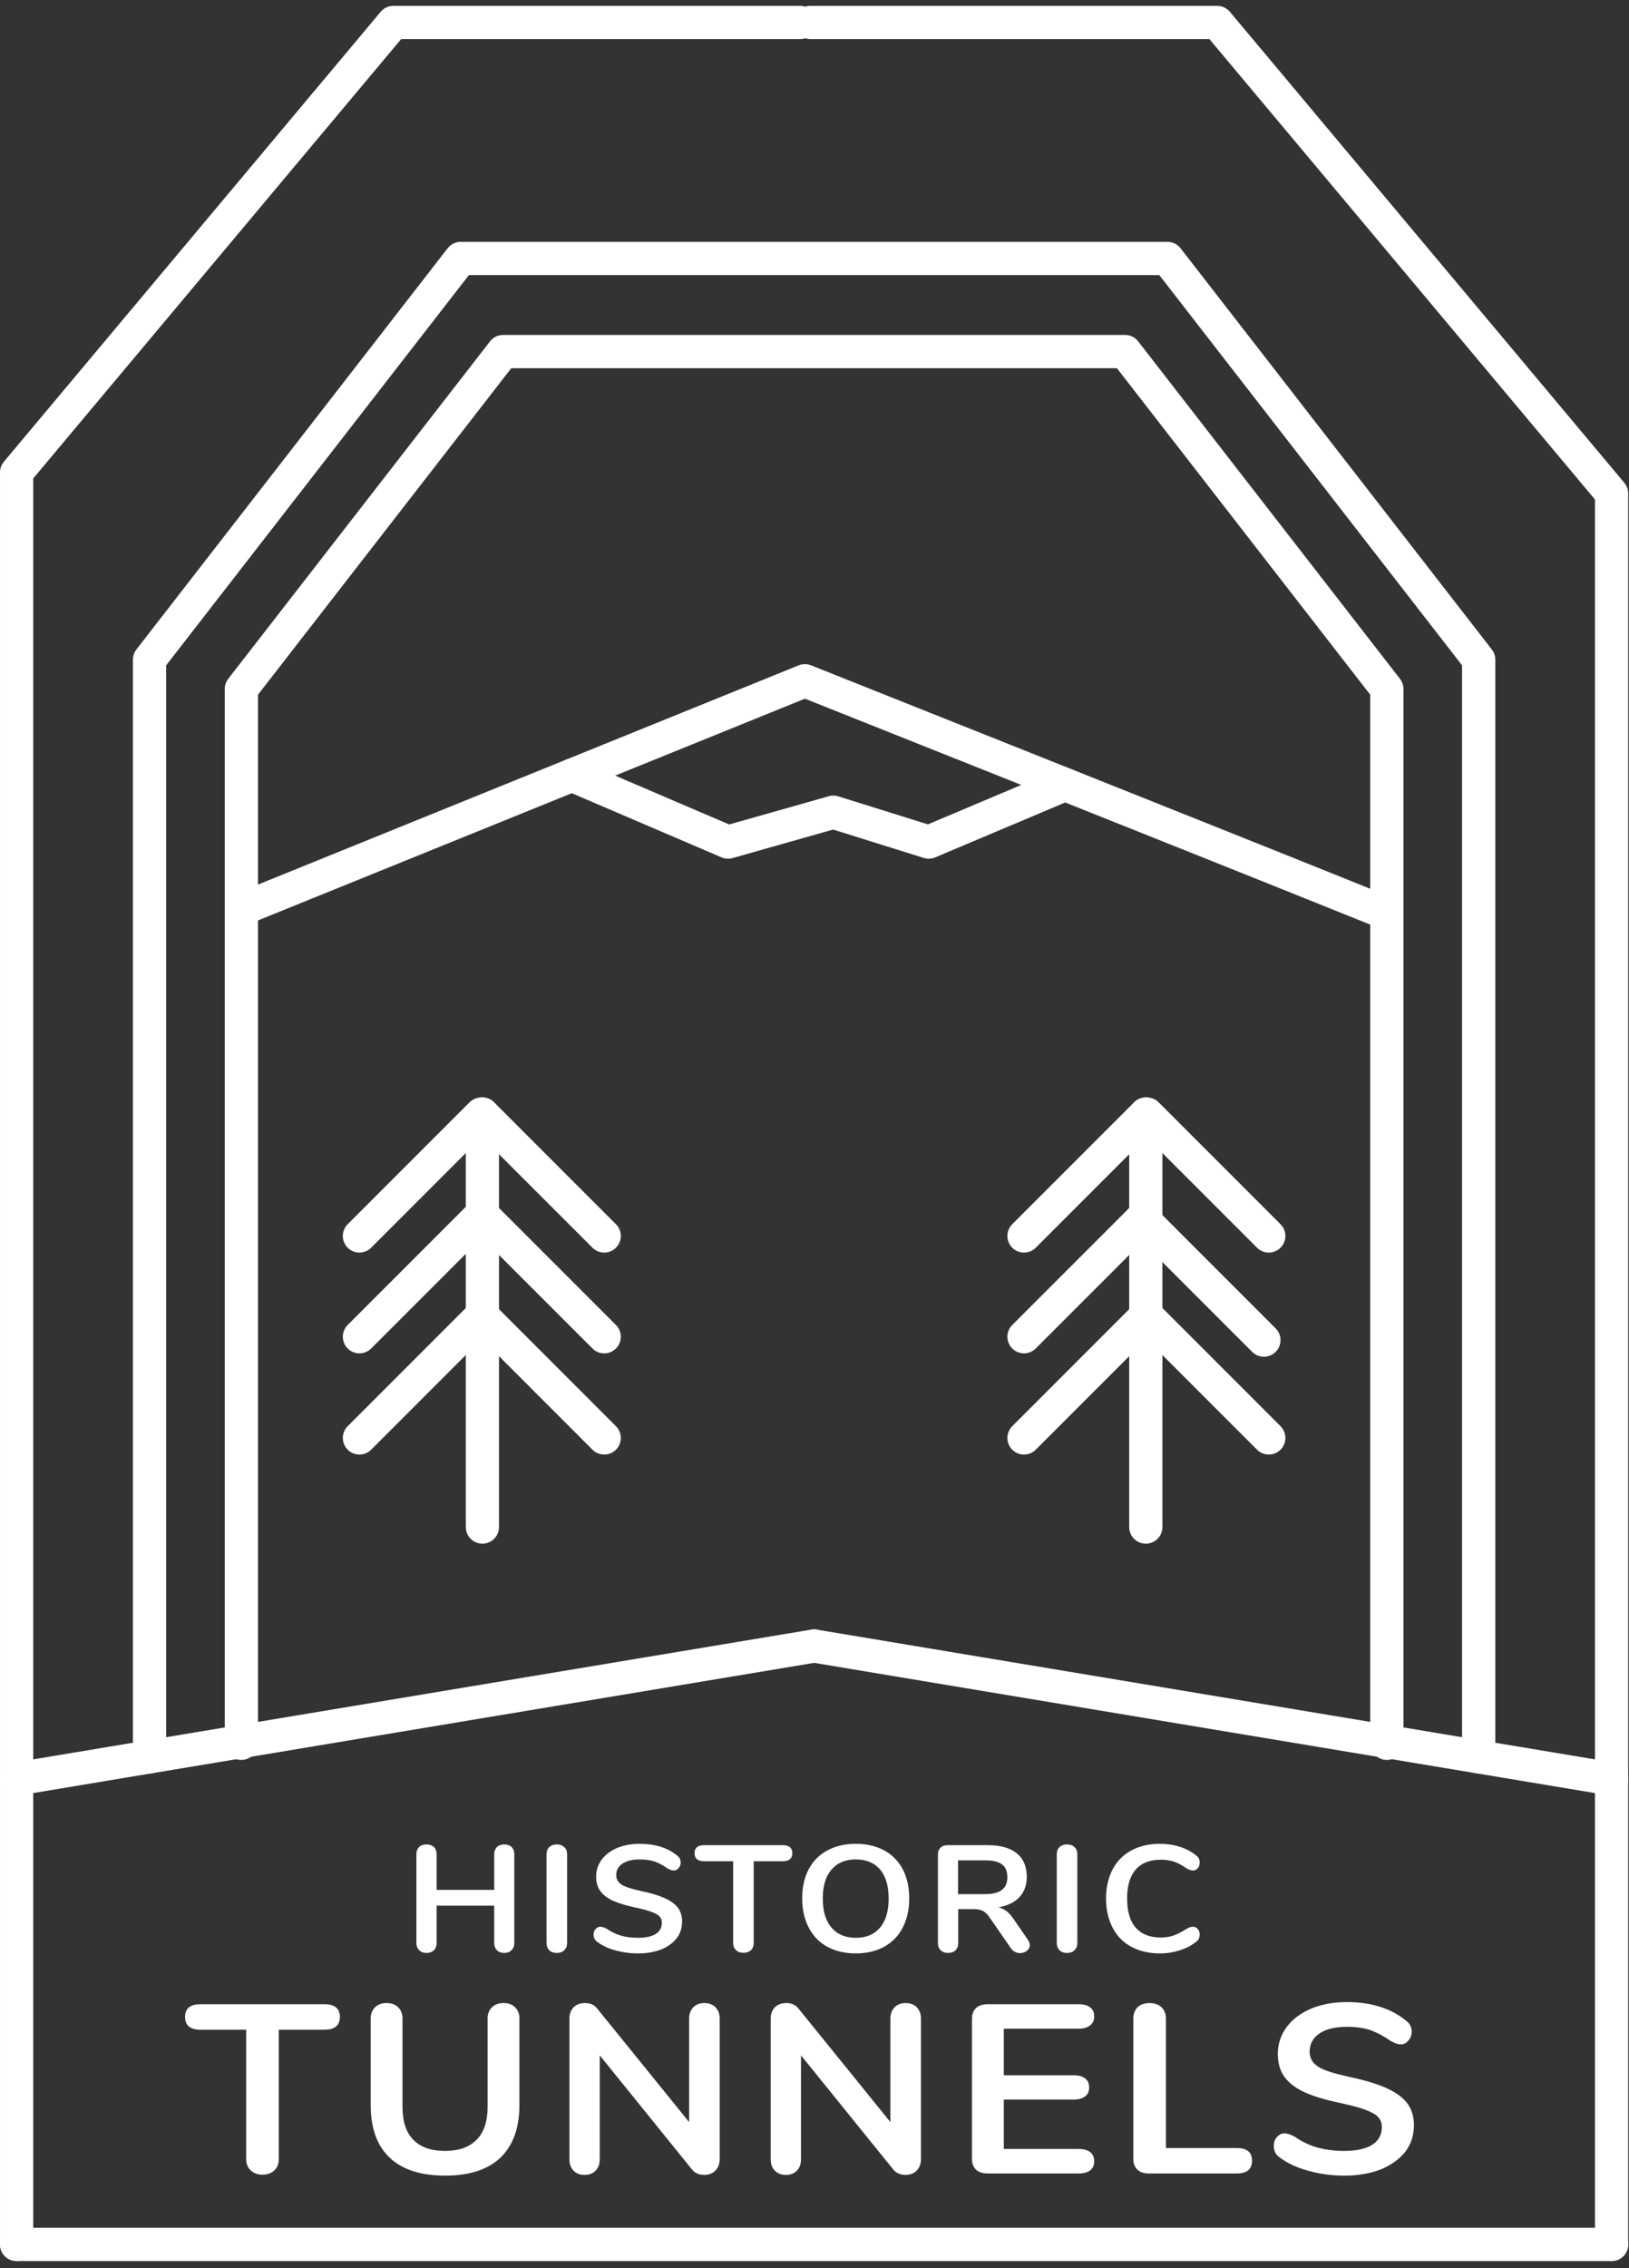
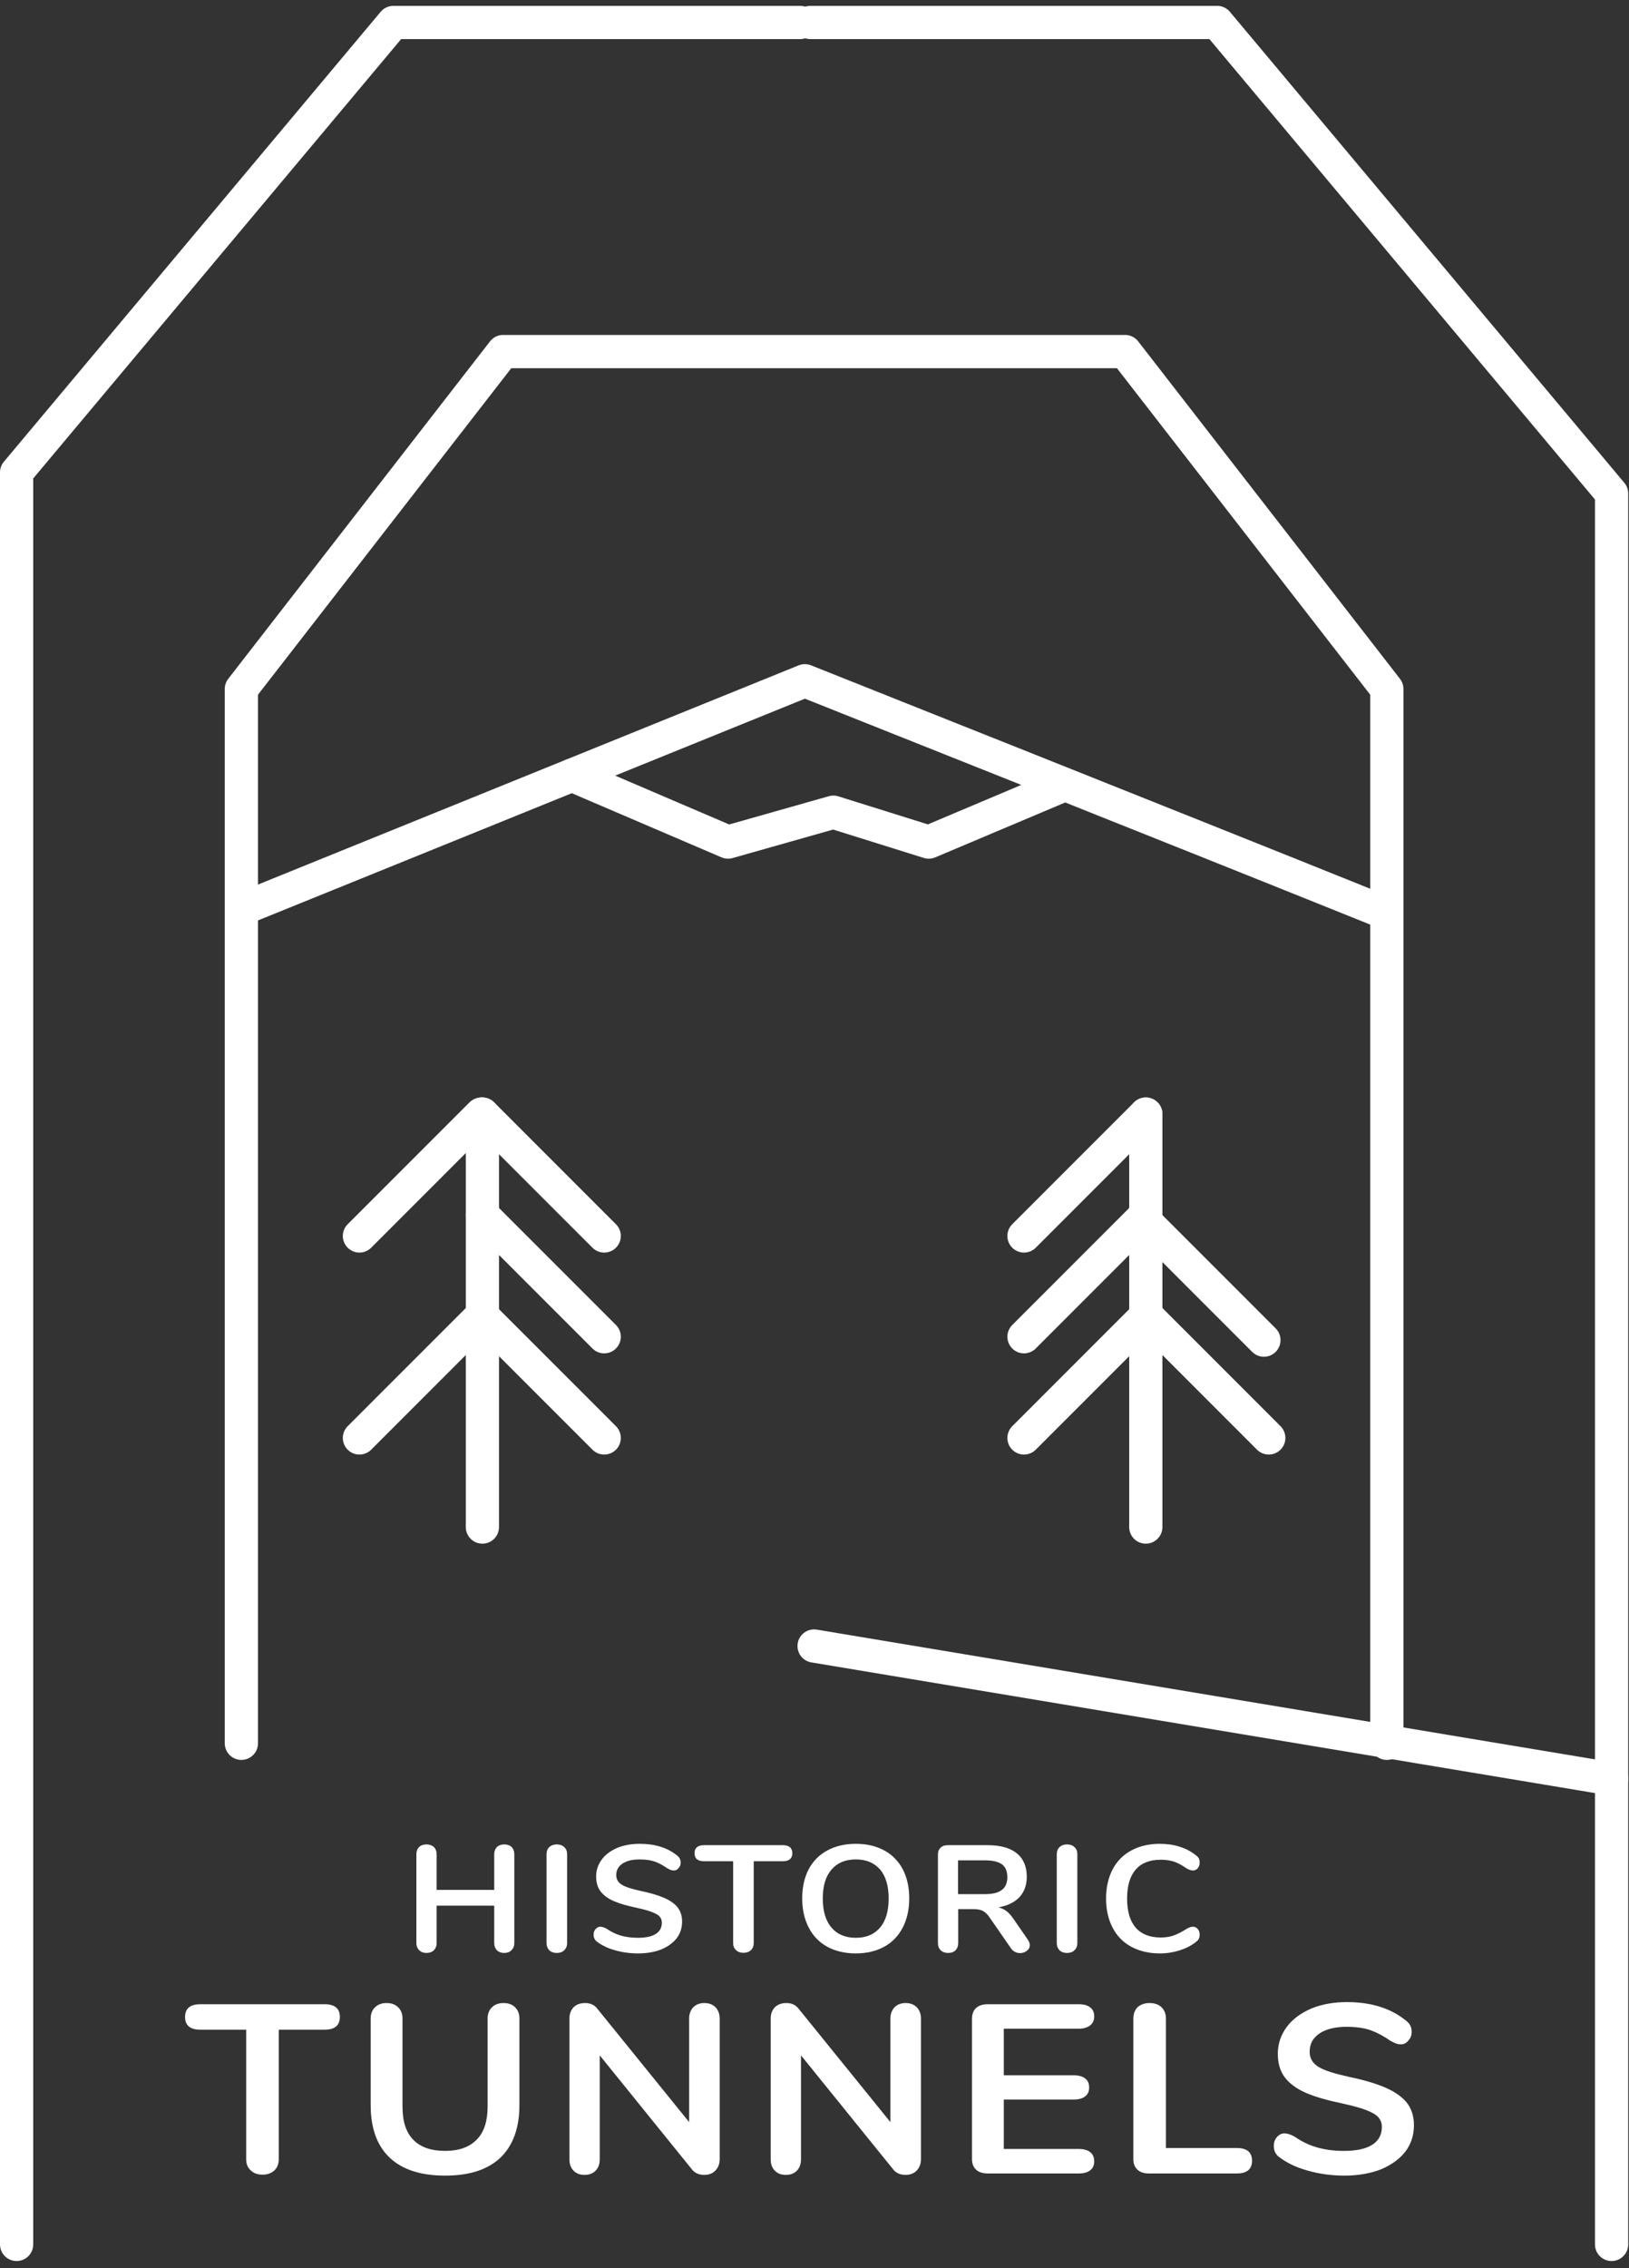
<svg xmlns="http://www.w3.org/2000/svg" width="100%" height="100%" viewBox="0 0 766 1066" version="1.1" xml:space="preserve" style="fill-rule:evenodd;clip-rule:evenodd;stroke-linecap:round;stroke-linejoin:round;stroke-miterlimit:1.5;">
  <rect x="0" y="0" width="766" height="1066" fill="#333333" stroke="none" />
  <g id="train-tunnel">
    <path d="M652.126,819.35l0,-495.513l-123.095,-158.601l-292.437,0l-123.096,158.601l0,495.513" style="fill:none;stroke:#fff;stroke-width:15.63px;" />
    <path d="M757.812,1054.88l0,-822.947l-185.47,-221.368l-191.272,0" style="fill:none;stroke:#fff;stroke-width:15.62px;" />
    <path d="M382.812,773.633l375,62.5" style="fill:none;stroke:#fff;stroke-width:15.62px;" />
    <path d="M538.789,523.633l0,194.087" style="fill:none;stroke:#fff;stroke-width:15.62px;" />
-     <path d="M539.336,523.633l57.275,57.275" style="fill:none;stroke:#fff;stroke-width:15.62px;" />
    <path d="M537.049,572.588l57.275,57.276" style="fill:none;stroke:#fff;stroke-width:15.62px;" />
    <path d="M539.336,618.56l57.275,57.276" style="fill:none;stroke:#fff;stroke-width:15.62px;" />
    <path d="M538.789,523.633l-57.275,57.275" style="fill:none;stroke:#fff;stroke-width:15.62px;" />
    <path d="M538.789,570.997l-57.275,57.275" style="fill:none;stroke:#fff;stroke-width:15.62px;" />
    <path d="M538.789,618.56l-57.275,57.276" style="fill:none;stroke:#fff;stroke-width:15.62px;" />
-     <path d="M695.312,825.716l0,-515.674l-146.345,-188.556l-332.31,0l-146.345,188.556l0,515.674" style="fill:none;stroke:#fff;stroke-width:15.63px;" />
    <path d="M7.812,1054.88l0,-832.853l177.171,-211.462l191.272,0" style="fill:none;stroke:#fff;stroke-width:15.62px;" />
-     <path d="M382.812,773.633l-375,62.5" style="fill:none;stroke:#fff;stroke-width:15.63px;" />
    <path d="M226.836,523.633l-0,194.087" style="fill:none;stroke:#fff;stroke-width:15.62px;" />
    <path d="M226.289,523.633l-57.275,57.275" style="fill:none;stroke:#fff;stroke-width:15.62px;" />
-     <path d="M226.289,570.997l-57.275,57.275" style="fill:none;stroke:#fff;stroke-width:15.62px;" />
    <path d="M226.289,618.56l-57.275,57.276" style="fill:none;stroke:#fff;stroke-width:15.62px;" />
    <path d="M226.836,523.633l57.275,57.275" style="fill:none;stroke:#fff;stroke-width:15.62px;" />
    <path d="M226.836,570.997l57.275,57.275" style="fill:none;stroke:#fff;stroke-width:15.62px;" />
    <path d="M226.836,618.56l57.275,57.276" style="fill:none;stroke:#fff;stroke-width:15.62px;" />
-     <path d="M7.812,1054.88l750,-0" style="fill:none;stroke:#fff;stroke-width:15.63px;" />
    <path d="M497.627,370.066l-60.909,25.709l-44.846,-14.033l-49.531,14.033l-73.379,-31.434" style="fill:none;stroke:#fff;stroke-width:15.63px;" />
    <path d="M647.124,427.267c-80.979,-32.616 -268.654,-107.306 -268.654,-107.306l-259.746,105.267" style="fill:none;stroke:#fff;stroke-width:15.63px;" />
    <g transform="matrix(3.125,0,0,3.125,-2579.94,2114.22)">
      <g transform="matrix(1,0,0,0.95,0,-19.148)">
        <g transform="matrix(24,0,0,24,886.411,-382.96)">
          <path d="M0.627,-0.71c0.019,0 0.035,0.006 0.046,0.017c0.011,0.012 0.017,0.028 0.017,0.047l-0,0.587c-0,0.019 -0.006,0.035 -0.018,0.047c-0.011,0.012 -0.026,0.018 -0.045,0.018c-0.019,-0 -0.035,-0.006 -0.046,-0.018c-0.011,-0.012 -0.017,-0.028 -0.017,-0.047l0,-0.247l-0.361,-0l0,0.247c0,0.019 -0.006,0.035 -0.017,0.047c-0.012,0.012 -0.028,0.018 -0.047,0.018c-0.019,-0 -0.034,-0.006 -0.045,-0.018c-0.012,-0.012 -0.018,-0.028 -0.018,-0.047l0,-0.587c0,-0.019 0.006,-0.035 0.017,-0.047c0.011,-0.011 0.027,-0.017 0.046,-0.017c0.019,0 0.035,0.006 0.047,0.017c0.011,0.012 0.017,0.028 0.017,0.047l0,0.236l0.361,-0l0,-0.236c0,-0.019 0.006,-0.035 0.017,-0.047c0.011,-0.011 0.027,-0.017 0.046,-0.017Z" style="fill:#fff;fill-rule:nonzero;" />
        </g>
        <g transform="matrix(24,0,0,24,905.995,-382.96)">
          <path d="M0.14,0.006c-0.019,-0 -0.035,-0.006 -0.047,-0.018c-0.011,-0.012 -0.017,-0.028 -0.017,-0.047l-0,-0.587c-0,-0.019 0.006,-0.035 0.017,-0.046c0.012,-0.012 0.028,-0.018 0.047,-0.018c0.02,0 0.036,0.006 0.047,0.018c0.012,0.011 0.018,0.027 0.018,0.046l-0,0.587c-0,0.019 -0.006,0.035 -0.018,0.047c-0.011,0.012 -0.027,0.018 -0.047,0.018Z" style="fill:#fff;fill-rule:nonzero;" />
        </g>
        <g transform="matrix(24,0,0,24,913.939,-382.96)">
          <path d="M0.32,0.009c-0.051,-0 -0.1,-0.007 -0.146,-0.021c-0.045,-0.013 -0.082,-0.032 -0.111,-0.055c-0.015,-0.011 -0.023,-0.027 -0.023,-0.048c-0,-0.014 0.004,-0.026 0.012,-0.036c0.009,-0.011 0.019,-0.016 0.03,-0.016c0.012,0 0.026,0.005 0.041,0.014c0.029,0.021 0.059,0.036 0.09,0.045c0.031,0.009 0.066,0.014 0.104,0.014c0.049,0 0.086,-0.008 0.112,-0.025c0.026,-0.017 0.039,-0.042 0.039,-0.075c0,-0.025 -0.012,-0.045 -0.037,-0.058c-0.024,-0.014 -0.064,-0.027 -0.121,-0.04c-0.059,-0.013 -0.106,-0.027 -0.143,-0.044c-0.037,-0.017 -0.064,-0.038 -0.083,-0.064c-0.019,-0.026 -0.028,-0.059 -0.028,-0.099c-0,-0.041 0.012,-0.078 0.035,-0.111c0.023,-0.033 0.056,-0.058 0.097,-0.077c0.042,-0.018 0.089,-0.027 0.141,-0.027c0.095,0 0.173,0.025 0.233,0.076c0.009,0.007 0.015,0.014 0.018,0.021c0.004,0.007 0.006,0.016 0.006,0.027c-0,0.014 -0.004,0.026 -0.013,0.036c-0.008,0.011 -0.018,0.016 -0.029,0.016c-0.007,-0 -0.013,-0.001 -0.019,-0.003c-0.005,-0.002 -0.013,-0.006 -0.022,-0.011c-0.027,-0.02 -0.054,-0.035 -0.08,-0.045c-0.025,-0.009 -0.057,-0.014 -0.094,-0.014c-0.045,0 -0.081,0.009 -0.107,0.027c-0.027,0.019 -0.04,0.044 -0.04,0.077c0,0.027 0.012,0.048 0.035,0.063c0.023,0.015 0.063,0.028 0.119,0.041c0.059,0.013 0.108,0.028 0.145,0.045c0.036,0.016 0.065,0.037 0.085,0.062c0.019,0.025 0.029,0.057 0.029,0.095c0,0.041 -0.011,0.078 -0.034,0.11c-0.023,0.031 -0.056,0.056 -0.097,0.074c-0.042,0.017 -0.09,0.026 -0.144,0.026Z" style="fill:#fff;fill-rule:nonzero;" />
        </g>
        <g transform="matrix(24,0,0,24,930.091,-382.96)">
          <path d="M0.307,0.005c-0.02,-0 -0.036,-0.006 -0.047,-0.018c-0.012,-0.011 -0.018,-0.027 -0.018,-0.046l0,-0.54l-0.182,0c-0.04,0 -0.06,-0.018 -0.06,-0.053c0,-0.035 0.02,-0.053 0.06,-0.053l0.493,0c0.04,0 0.06,0.018 0.06,0.053c0,0.035 -0.02,0.053 -0.06,0.053l-0.182,0l0,0.54c0,0.019 -0.006,0.035 -0.017,0.046c-0.012,0.012 -0.028,0.018 -0.047,0.018Z" style="fill:#fff;fill-rule:nonzero;" />
        </g>
        <g transform="matrix(24,0,0,24,944.995,-382.96)">
          <path d="M0.39,0.009c-0.069,-0 -0.128,-0.015 -0.179,-0.044c-0.05,-0.029 -0.089,-0.071 -0.116,-0.126c-0.027,-0.055 -0.041,-0.119 -0.041,-0.192c-0,-0.073 0.013,-0.137 0.04,-0.192c0.027,-0.054 0.066,-0.096 0.117,-0.125c0.051,-0.029 0.11,-0.044 0.179,-0.044c0.069,0 0.128,0.015 0.179,0.044c0.05,0.029 0.089,0.071 0.116,0.125c0.027,0.055 0.04,0.119 0.04,0.192c0,0.073 -0.014,0.137 -0.041,0.192c-0.027,0.055 -0.066,0.097 -0.116,0.126c-0.051,0.029 -0.11,0.044 -0.178,0.044Zm0,-0.103c0.065,-0 0.115,-0.022 0.152,-0.067c0.036,-0.045 0.054,-0.109 0.054,-0.192c0,-0.083 -0.018,-0.147 -0.054,-0.192c-0.037,-0.044 -0.087,-0.066 -0.152,-0.066c-0.065,0 -0.116,0.022 -0.152,0.067c-0.037,0.044 -0.055,0.108 -0.055,0.191c0,0.083 0.018,0.147 0.055,0.192c0.036,0.045 0.087,0.067 0.152,0.067Z" style="fill:#fff;fill-rule:nonzero;" />
        </g>
        <g transform="matrix(24,0,0,24,964.891,-382.96)">
          <path d="M0.64,-0.081c0.008,0.012 0.012,0.024 0.012,0.035c0,0.015 -0.006,0.028 -0.019,0.038c-0.012,0.01 -0.026,0.015 -0.043,0.015c-0.011,-0 -0.021,-0.003 -0.03,-0.008c-0.01,-0.004 -0.018,-0.012 -0.025,-0.022l-0.133,-0.202c-0.013,-0.021 -0.027,-0.036 -0.042,-0.045c-0.015,-0.009 -0.035,-0.013 -0.059,-0.013l-0.098,0l0,0.224c0,0.02 -0.006,0.036 -0.017,0.048c-0.011,0.011 -0.027,0.017 -0.046,0.017c-0.019,-0 -0.035,-0.006 -0.046,-0.017c-0.012,-0.012 -0.018,-0.028 -0.018,-0.048l0,-0.585c0,-0.019 0.006,-0.034 0.017,-0.045c0.011,-0.011 0.026,-0.016 0.045,-0.016l0.25,0c0.08,0 0.141,0.018 0.183,0.054c0.041,0.035 0.062,0.087 0.062,0.154c0,0.055 -0.015,0.099 -0.046,0.135c-0.031,0.034 -0.075,0.057 -0.132,0.067c0.019,0.005 0.036,0.013 0.051,0.025c0.015,0.012 0.029,0.029 0.043,0.05l0.091,0.139Zm-0.27,-0.301c0.049,-0 0.084,-0.009 0.107,-0.028c0.023,-0.018 0.034,-0.046 0.034,-0.084c0,-0.039 -0.011,-0.067 -0.034,-0.085c-0.023,-0.017 -0.058,-0.026 -0.107,-0.026l-0.168,0l0,0.223l0.168,0Z" style="fill:#fff;fill-rule:nonzero;" />
        </g>
        <g transform="matrix(24,0,0,24,982.771,-382.96)">
          <path d="M0.14,0.006c-0.019,-0 -0.035,-0.006 -0.047,-0.018c-0.011,-0.012 -0.017,-0.028 -0.017,-0.047l-0,-0.587c-0,-0.019 0.006,-0.035 0.017,-0.046c0.012,-0.012 0.028,-0.018 0.047,-0.018c0.02,0 0.036,0.006 0.047,0.018c0.012,0.011 0.018,0.027 0.018,0.046l-0,0.587c-0,0.019 -0.006,0.035 -0.018,0.047c-0.011,0.012 -0.027,0.018 -0.047,0.018Z" style="fill:#fff;fill-rule:nonzero;" />
        </g>
        <g transform="matrix(24,0,0,24,990.715,-382.96)">
          <path d="M0.391,0.009c-0.068,-0 -0.128,-0.015 -0.179,-0.044c-0.051,-0.029 -0.09,-0.071 -0.117,-0.126c-0.027,-0.055 -0.041,-0.119 -0.041,-0.192c-0,-0.073 0.014,-0.137 0.041,-0.192c0.027,-0.054 0.066,-0.096 0.117,-0.125c0.051,-0.029 0.111,-0.044 0.179,-0.044c0.044,0 0.085,0.006 0.124,0.019c0.039,0.013 0.073,0.032 0.103,0.057c0.009,0.007 0.015,0.014 0.018,0.021c0.003,0.007 0.005,0.016 0.005,0.027c0,0.015 -0.004,0.027 -0.012,0.037c-0.008,0.01 -0.018,0.015 -0.029,0.015c-0.013,-0 -0.027,-0.005 -0.041,-0.014c-0.029,-0.021 -0.055,-0.036 -0.08,-0.045c-0.025,-0.008 -0.052,-0.012 -0.082,-0.012c-0.069,-0 -0.122,0.022 -0.157,0.065c-0.036,0.043 -0.054,0.107 -0.054,0.191c0,0.085 0.018,0.149 0.054,0.192c0.035,0.043 0.088,0.065 0.157,0.065c0.029,-0 0.055,-0.004 0.08,-0.013c0.024,-0.009 0.051,-0.023 0.082,-0.044c0.007,-0.004 0.013,-0.007 0.02,-0.01c0.007,-0.003 0.014,-0.004 0.021,-0.004c0.011,-0 0.021,0.005 0.029,0.015c0.008,0.01 0.012,0.022 0.012,0.037c0,0.01 -0.002,0.019 -0.005,0.026c-0.003,0.008 -0.009,0.015 -0.018,0.022c-0.03,0.025 -0.064,0.043 -0.103,0.056c-0.039,0.013 -0.08,0.02 -0.124,0.02Z" style="fill:#fff;fill-rule:nonzero;" />
        </g>
      </g>
      <g transform="matrix(1,0,0,0.95,0,-17.483)">
        <g transform="matrix(38,0,0,38,853.428,-349.66)">
          <path d="M0.307,0.005c-0.02,-0 -0.036,-0.006 -0.047,-0.018c-0.012,-0.011 -0.018,-0.027 -0.018,-0.046l0,-0.54l-0.182,0c-0.04,0 -0.06,-0.018 -0.06,-0.053c0,-0.035 0.02,-0.053 0.06,-0.053l0.493,0c0.04,0 0.06,0.018 0.06,0.053c0,0.035 -0.02,0.053 -0.06,0.053l-0.182,0l0,0.54c0,0.019 -0.006,0.035 -0.017,0.046c-0.012,0.012 -0.028,0.018 -0.047,0.018Z" style="fill:#fff;fill-rule:nonzero;" />
        </g>
        <g transform="matrix(38,0,0,38,878.622,-349.66)">
          <path d="M0.367,0.009c-0.097,-0 -0.17,-0.025 -0.22,-0.075c-0.05,-0.05 -0.075,-0.123 -0.075,-0.219l0,-0.361c0,-0.019 0.006,-0.035 0.017,-0.046c0.011,-0.012 0.027,-0.018 0.046,-0.018c0.019,0 0.035,0.006 0.046,0.018c0.011,0.011 0.017,0.027 0.017,0.046l0,0.368c0,0.061 0.014,0.107 0.043,0.138c0.029,0.031 0.071,0.046 0.126,0.046c0.055,0 0.096,-0.016 0.125,-0.047c0.029,-0.031 0.043,-0.077 0.043,-0.137l0,-0.368c0,-0.019 0.006,-0.035 0.017,-0.046c0.011,-0.012 0.027,-0.018 0.046,-0.018c0.019,0 0.035,0.006 0.046,0.018c0.011,0.011 0.017,0.027 0.017,0.046l-0,0.361c-0,0.095 -0.025,0.168 -0.075,0.219c-0.05,0.05 -0.123,0.075 -0.219,0.075Z" style="fill:#fff;fill-rule:nonzero;" />
        </g>
        <g transform="matrix(38,0,0,38,908.376,-349.66)">
          <path d="M0.61,-0.71c0.019,0 0.033,0.006 0.044,0.017c0.011,0.012 0.017,0.028 0.017,0.047l0,0.587c0,0.019 -0.006,0.035 -0.017,0.047c-0.011,0.012 -0.026,0.018 -0.044,0.018c-0.021,-0 -0.038,-0.008 -0.049,-0.023l-0.365,-0.475l0,0.433c0,0.019 -0.005,0.035 -0.016,0.047c-0.011,0.012 -0.025,0.018 -0.044,0.018c-0.019,-0 -0.033,-0.006 -0.044,-0.018c-0.011,-0.012 -0.016,-0.028 -0.016,-0.047l0,-0.587c0,-0.019 0.006,-0.035 0.017,-0.047c0.011,-0.011 0.026,-0.017 0.045,-0.017c0.021,0 0.037,0.008 0.048,0.023l0.364,0.473l0,-0.432c0,-0.019 0.006,-0.035 0.017,-0.047c0.011,-0.011 0.025,-0.017 0.043,-0.017Z" style="fill:#fff;fill-rule:nonzero;" />
        </g>
        <g transform="matrix(38,0,0,38,938.662,-349.66)">
          <path d="M0.61,-0.71c0.019,0 0.033,0.006 0.044,0.017c0.011,0.012 0.017,0.028 0.017,0.047l0,0.587c0,0.019 -0.006,0.035 -0.017,0.047c-0.011,0.012 -0.026,0.018 -0.044,0.018c-0.021,-0 -0.038,-0.008 -0.049,-0.023l-0.365,-0.475l0,0.433c0,0.019 -0.005,0.035 -0.016,0.047c-0.011,0.012 -0.025,0.018 -0.044,0.018c-0.019,-0 -0.033,-0.006 -0.044,-0.018c-0.011,-0.012 -0.016,-0.028 -0.016,-0.047l0,-0.587c0,-0.019 0.006,-0.035 0.017,-0.047c0.011,-0.011 0.026,-0.017 0.045,-0.017c0.021,0 0.037,0.008 0.048,0.023l0.364,0.473l0,-0.432c0,-0.019 0.006,-0.035 0.017,-0.047c0.011,-0.011 0.025,-0.017 0.043,-0.017Z" style="fill:#fff;fill-rule:nonzero;" />
        </g>
        <g transform="matrix(38,0,0,38,968.948,-349.66)">
          <path d="M0.138,-0c-0.019,-0 -0.035,-0.005 -0.046,-0.016c-0.011,-0.011 -0.016,-0.026 -0.016,-0.045l-0,-0.583c-0,-0.019 0.005,-0.034 0.016,-0.045c0.011,-0.011 0.027,-0.016 0.046,-0.016l0.361,0c0.019,0 0.034,0.004 0.045,0.013c0.011,0.009 0.016,0.021 0.016,0.037c0,0.017 -0.005,0.029 -0.016,0.038c-0.011,0.009 -0.026,0.014 -0.045,0.014l-0.297,-0l-0,0.194l0.277,-0c0.019,-0 0.034,0.004 0.045,0.013c0.011,0.009 0.016,0.021 0.016,0.038c-0,0.016 -0.005,0.028 -0.016,0.037c-0.011,0.009 -0.026,0.013 -0.045,0.013l-0.277,-0l-0,0.206l0.297,-0c0.019,-0 0.034,0.004 0.045,0.013c0.011,0.009 0.016,0.022 0.016,0.039c-0,0.016 -0.005,0.028 -0.016,0.037c-0.011,0.009 -0.026,0.013 -0.045,0.013l-0.361,-0Z" style="fill:#fff;fill-rule:nonzero;" />
        </g>
        <g transform="matrix(38,0,0,38,993.23,-349.66)">
          <path d="M0.137,-0c-0.019,-0 -0.034,-0.005 -0.045,-0.016c-0.011,-0.011 -0.016,-0.025 -0.016,-0.044l-0,-0.586c-0,-0.019 0.006,-0.035 0.017,-0.047c0.012,-0.011 0.028,-0.017 0.047,-0.017c0.02,0 0.036,0.006 0.047,0.017c0.012,0.012 0.018,0.028 0.018,0.047l-0,0.54l0.281,-0c0.04,-0 0.06,0.018 0.06,0.053c0,0.035 -0.02,0.053 -0.06,0.053l-0.349,-0Z" style="fill:#fff;fill-rule:nonzero;" />
        </g>
        <g transform="matrix(38,0,0,38,1015.73,-349.66)">
          <path d="M0.32,0.009c-0.051,-0 -0.1,-0.007 -0.146,-0.021c-0.045,-0.013 -0.082,-0.032 -0.111,-0.055c-0.015,-0.011 -0.023,-0.027 -0.023,-0.048c-0,-0.014 0.004,-0.026 0.012,-0.036c0.009,-0.011 0.019,-0.016 0.03,-0.016c0.012,0 0.026,0.005 0.041,0.014c0.029,0.021 0.059,0.036 0.09,0.045c0.031,0.009 0.066,0.014 0.104,0.014c0.049,0 0.086,-0.008 0.112,-0.025c0.026,-0.017 0.039,-0.042 0.039,-0.075c0,-0.025 -0.012,-0.045 -0.037,-0.058c-0.024,-0.014 -0.064,-0.027 -0.121,-0.04c-0.059,-0.013 -0.106,-0.027 -0.143,-0.044c-0.037,-0.017 -0.064,-0.038 -0.083,-0.064c-0.019,-0.026 -0.028,-0.059 -0.028,-0.099c-0,-0.041 0.012,-0.078 0.035,-0.111c0.023,-0.033 0.056,-0.058 0.097,-0.077c0.042,-0.018 0.089,-0.027 0.141,-0.027c0.095,0 0.173,0.025 0.233,0.076c0.009,0.007 0.015,0.014 0.018,0.021c0.004,0.007 0.006,0.016 0.006,0.027c-0,0.014 -0.004,0.026 -0.013,0.036c-0.008,0.011 -0.018,0.016 -0.029,0.016c-0.007,-0 -0.013,-0.001 -0.019,-0.003c-0.005,-0.002 -0.013,-0.006 -0.022,-0.011c-0.027,-0.02 -0.054,-0.035 -0.08,-0.045c-0.025,-0.009 -0.057,-0.014 -0.094,-0.014c-0.045,0 -0.081,0.009 -0.107,0.027c-0.027,0.019 -0.04,0.044 -0.04,0.077c0,0.027 0.012,0.048 0.035,0.063c0.023,0.015 0.063,0.028 0.119,0.041c0.059,0.013 0.108,0.028 0.145,0.045c0.036,0.016 0.065,0.037 0.085,0.062c0.019,0.025 0.029,0.057 0.029,0.095c0,0.041 -0.011,0.078 -0.034,0.11c-0.023,0.031 -0.056,0.056 -0.097,0.074c-0.042,0.017 -0.09,0.026 -0.144,0.026Z" style="fill:#fff;fill-rule:nonzero;" />
        </g>
      </g>
    </g>
  </g>
</svg>